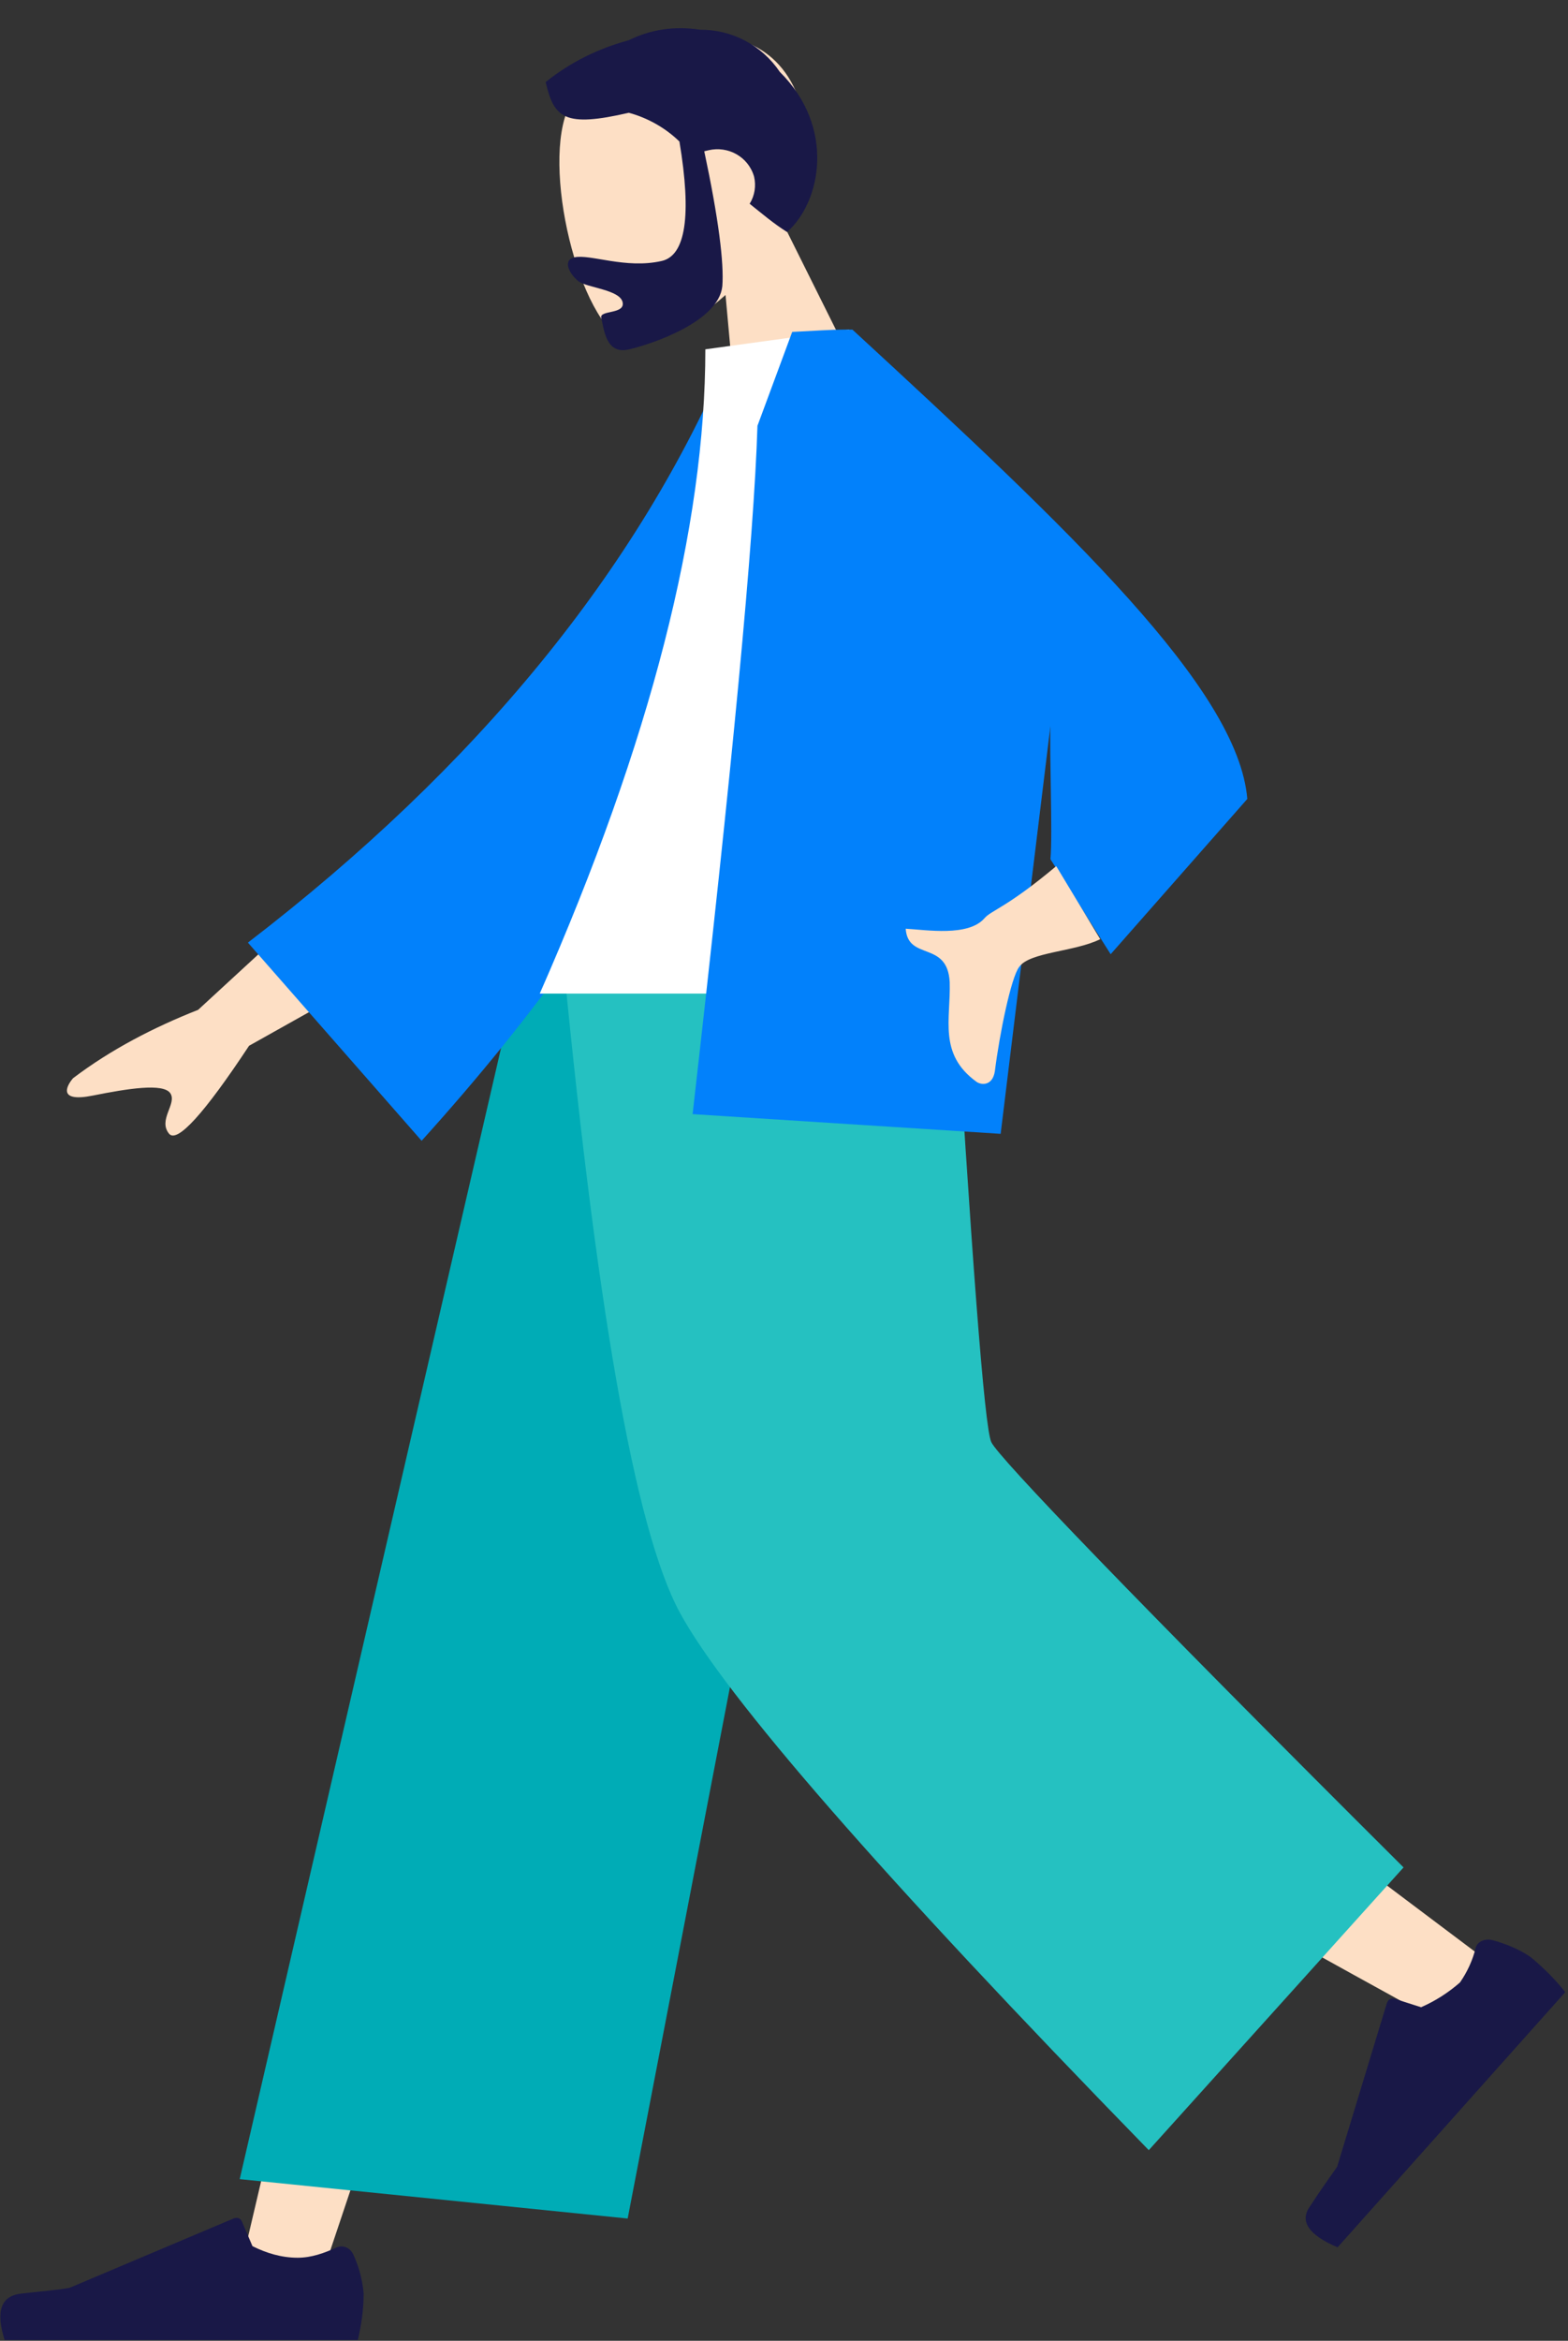
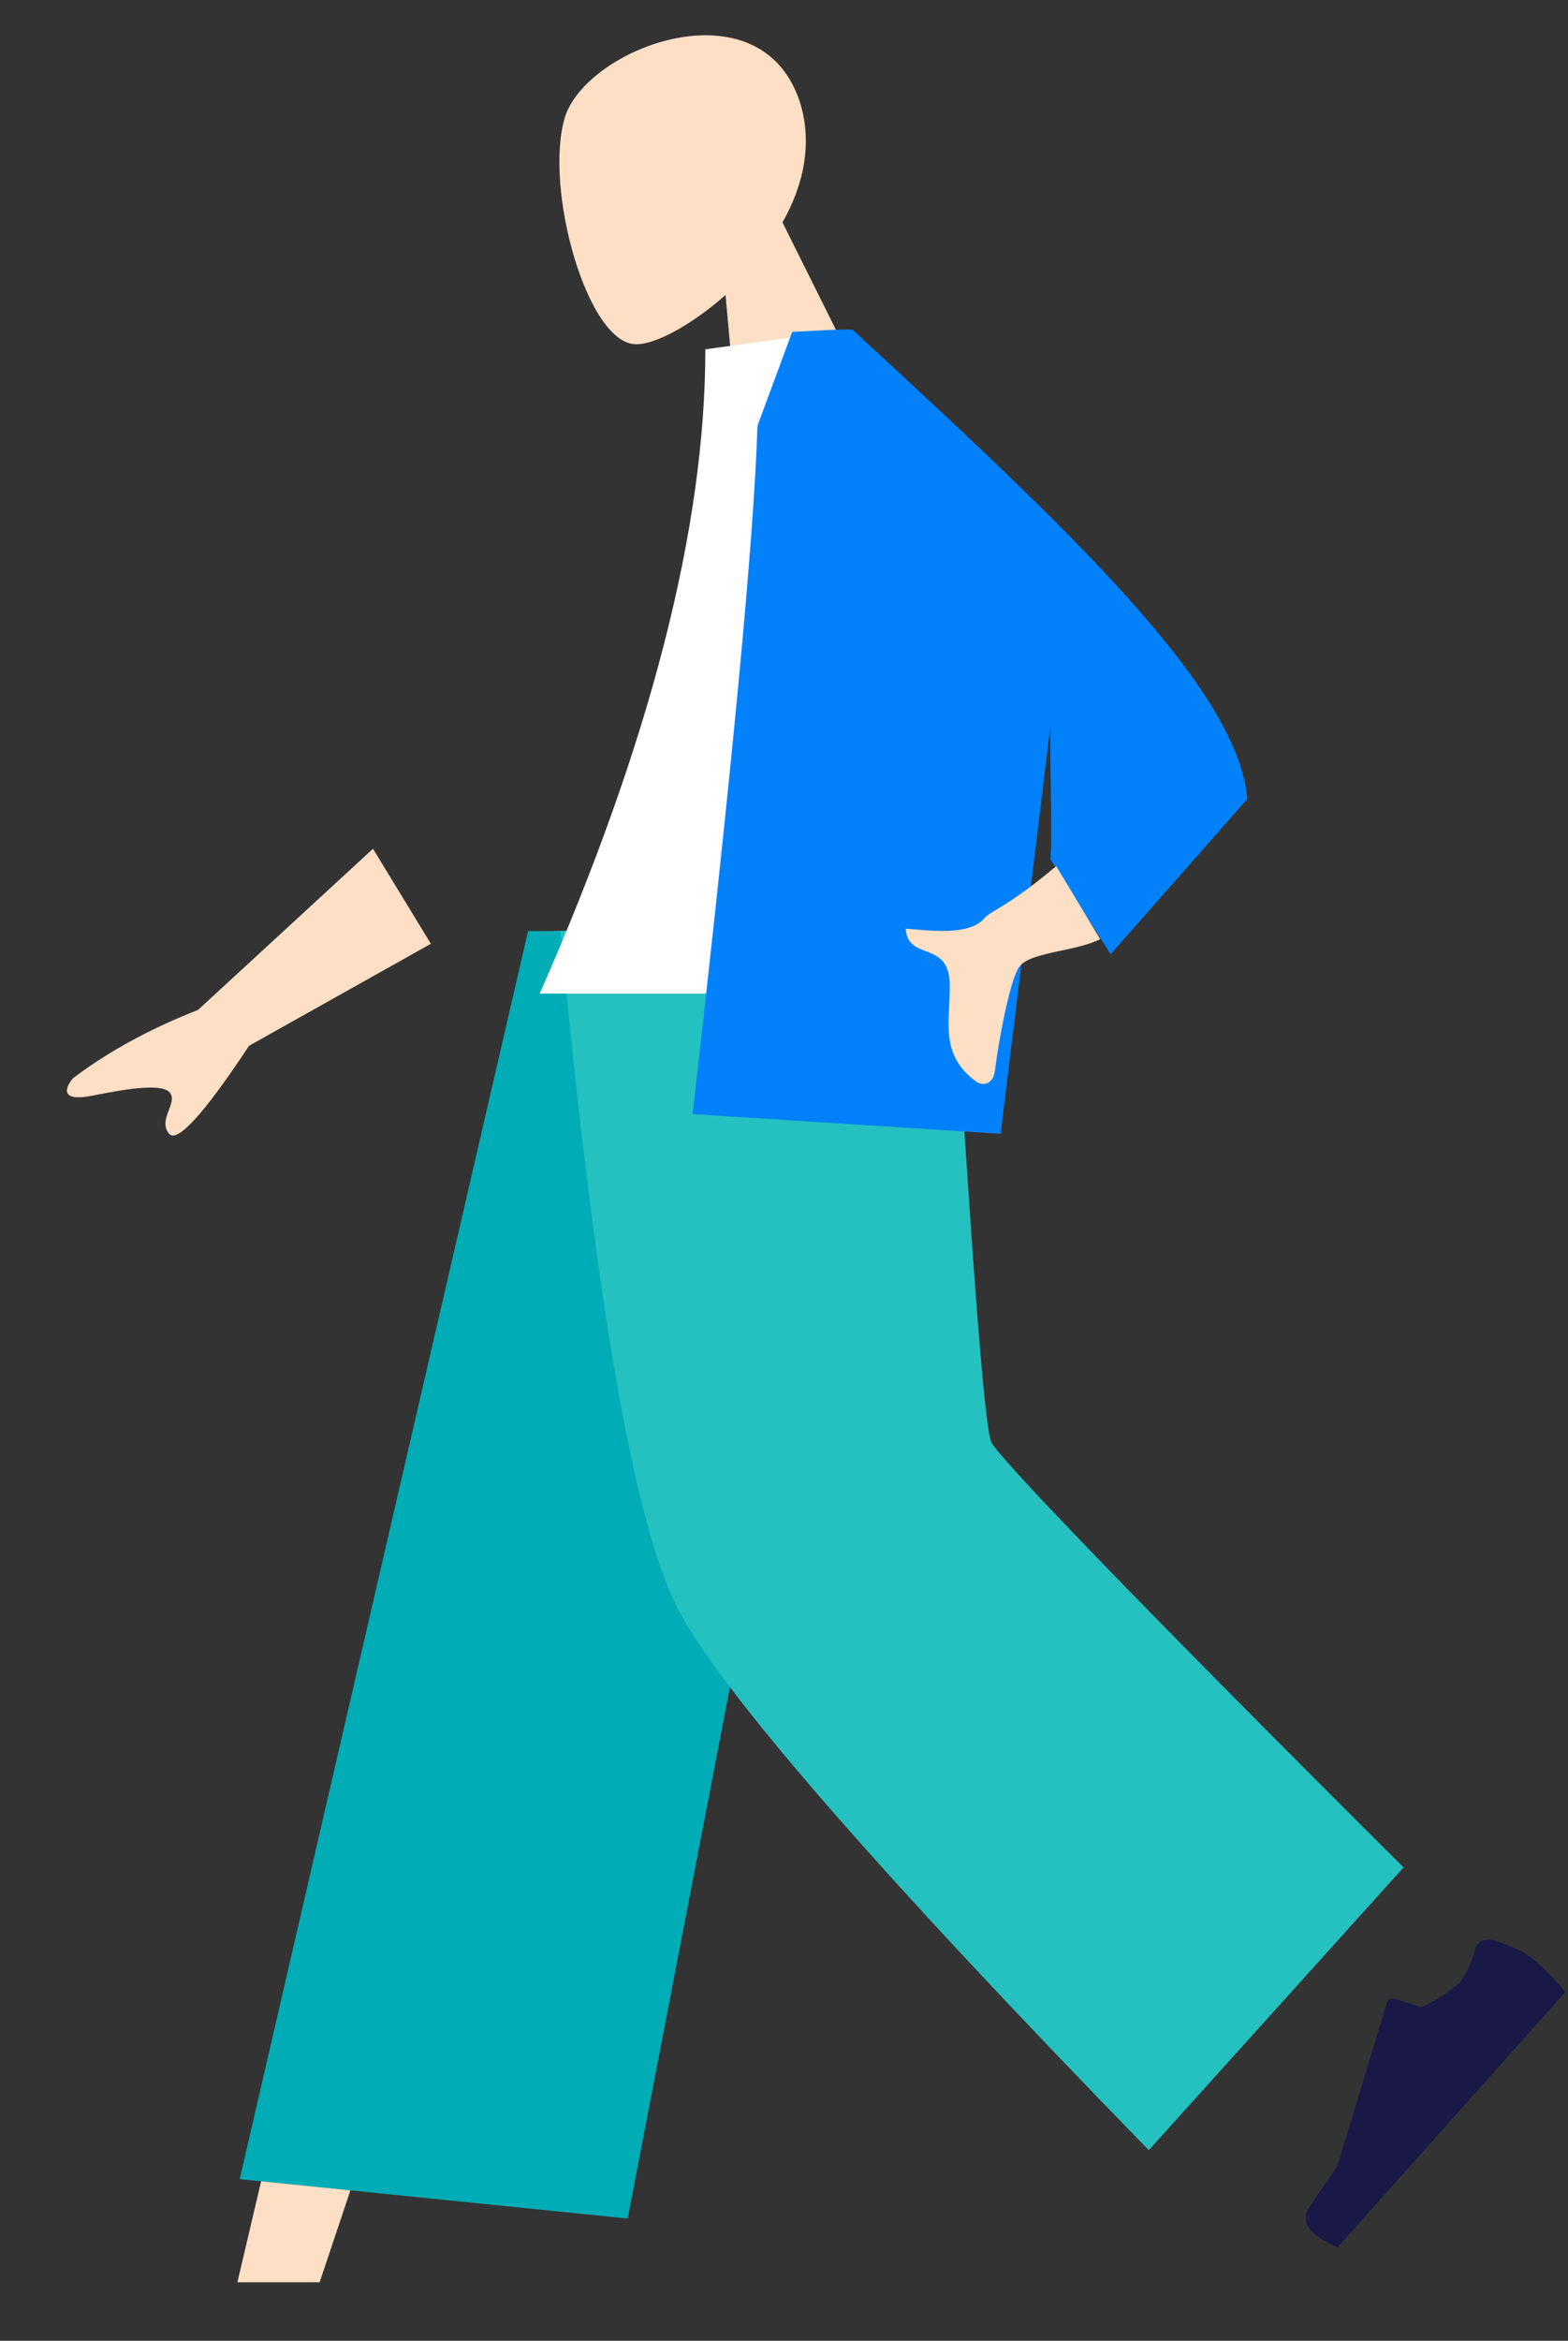
<svg xmlns="http://www.w3.org/2000/svg" version="1.1" id="Component_6_9" x="0px" y="0px" viewBox="0 0 135.4 202" style="enable-background:new 0 0 135.4 202;" xml:space="preserve">
  <rect x="0" y="0" width="135.4" height="202" fill="#333333" stroke="none" />
  <style type="text/css">
	.st0{fill-rule:evenodd;clip-rule:evenodd;fill:#FDDFC5;}
	.st1{fill-rule:evenodd;clip-rule:evenodd;fill:#191847;}
	.st2{fill-rule:evenodd;clip-rule:evenodd;fill:#00ACB6;}
	.st3{fill-rule:evenodd;clip-rule:evenodd;fill:#25C1C1;}
	.st4{fill-rule:evenodd;clip-rule:evenodd;fill:#0281FB;}
	.st5{fill-rule:evenodd;clip-rule:evenodd;fill:#FFFFFF;}
</style>
  <g id="Group_261" transform="translate(0 0)">
    <g id="Group_260" transform="translate(0 0)">
      <g id="Group_90">
        <g id="humaaans_standing-19">
          <g id="humaaan-3">
            <g id="Head_Front_Short-Beard" transform="translate(76.556 37.23) rotate(167)">
              <g id="Head" transform="translate(0 0)">
                <path id="Path_100" class="st0" d="M4.7,19.6c-2.5,2.7-4.1,6.1-3.8,9.8c1,10.9,17,8.7,20.1,3.2s2.5-19.4-1.6-20.4         c-1.6-0.4-5,0.5-8.5,2.4l2-14.6L0,0L4.7,19.6z" />
              </g>
-               <path id="Hair" class="st1" d="M11.8,28.4c0.4-6.5,1.7-9.7,3.8-9.7c3.2,0,5.9,2,7.3,2c1,0,0.8-1.2,0.1-2.1        c-0.6-0.7-3.3-1.5-3.3-2.6s2.1-0.2,2.1-0.9c0-1.1,0.3-3.2-1.7-3.2c-2.1,0-8.1,0.6-9.1,3.5c-0.6,1.9-1,5.8-1.1,11.7        c-0.1,0-0.3,0-0.4,0c-1.7,0-3.2-1.3-3.3-3.1c0-0.8,0.3-1.6,0.9-2.2c-0.8-1-1.6-2.1-2.6-3.1C1,20.6-1.6,26.6,2,32.3        c1,2.6,3.2,4.5,5.9,5.1c2,0.8,4.1,1,6.2,0.5c2.7-0.1,5.3-0.7,7.8-1.9c0-3.2-0.7-4.2-6.4-4.2C14,31,12.7,29.8,11.8,28.4z" />
            </g>
            <g id="Bottom_Standing_Baggy-Pants" transform="translate(0 80.349)">
              <path id="Leg" class="st0" d="M72.1,0L45.5,63.2l-17.9,53.4h-7.1L47.9,0H72.1z" />
-               <path id="Leg-2" class="st0" d="M77.5,0c0.3,22.2,4.4,52.1,5.1,53.5c0.4,0.9,15.6,12.7,45.6,35.2l-4.9,4.9        C88,74.2,69.5,63.3,67.8,60.7C65.4,56.8,57.4,21.2,51,0H77.5z" />
              <g id="Accessories_Shoe_Flat-Sneaker" transform="matrix(-0.643, 0.766, -0.766, -0.643, 135.419, 91.259)">
                <path id="shoe" class="st1" d="M1,7.7C0.5,6.6,0.1,5.4,0,4.2C0,2.8,0.1,1.4,0.4,0l29.5,0.9c0.8,2.6,0.4,4-1.2,4.1         c-1.6,0.2-3,0.3-4.1,0.4L11,11.2c-0.3,0.1-0.6,0-0.7-0.3l0,0L9.4,8.7C8.2,8.1,6.9,7.7,5.6,7.5C4.5,7.6,3.4,7.9,2.4,8.4l0,0         C1.9,8.6,1.3,8.3,1,7.7C1,7.8,1,7.8,1,7.7z" />
              </g>
              <g id="Accessories_Shoe_Flat-Sneaker-2" transform="translate(0 111.082)">
-                 <path id="shoe-2" class="st1" d="M30.5,3.1c0.5,1.1,0.8,2.2,0.9,3.4c0,1.4-0.2,2.7-0.5,4H0.4c-0.8-2.5-0.3-3.8,1.4-4         S4.9,6.2,6,6l14.2-6c0.3-0.1,0.6,0,0.7,0.3l0,0l0.9,2.1c1.2,0.6,2.5,1,3.9,1C26.9,3.4,28,3,29.1,2.5l0,0         C29.6,2.3,30.2,2.5,30.5,3.1C30.5,3.1,30.5,3.1,30.5,3.1z" />
-               </g>
+                 </g>
              <path id="Pant" class="st2" d="M54.2,111.1l-33.5-3.4L45.6,0h30L54.2,111.1z" />
              <path id="Pant-2" class="st3" d="M121.2,80.8l-22,24.4C76.1,81.5,62.6,66,58.7,58.8S51.4,32,48.4,0h33.8        c1.7,28.1,2.8,42.8,3.4,44.1S98,57.7,121.2,80.8z" />
            </g>
          </g>
        </g>
      </g>
      <g id="Symbols" transform="translate(5.708 28.444)">
        <g id="Body_Jacket" transform="translate(0 0)">
          <path id="Skin" class="st0" d="M26.5,44.8L11.4,58.7c-3.8,1.5-7.5,3.4-10.8,5.9c-0.6,0.7-1.3,2.1,1.7,1.5s6.1-1.1,6.7-0.2      s-1.1,2.3-0.1,3.5c0.7,0.8,3-1.7,6.9-7.6L31.5,53L26.5,44.8z" />
-           <path id="Coat-Back" class="st4" d="M61.9,2.7l-4.6-0.7c-7.9,18.7-21.8,35.7-41.6,50.9l15,17.1C50.4,48.2,62.6,25.8,61.9,2.7z" />
          <path id="Shirt" class="st5" d="M82,57.3H40.9C50.5,35.5,55.2,17,55.2,1.7L67.6,0C77.4,14.8,80.1,32.9,82,57.3z" />
          <path id="Coat-Front" class="st4" d="M67.9,0L67.9,0l-0.8,0c-1,0-2.4,0.1-4.4,0.2l-3,8.1c-0.3,9.8-2.2,29.6-5.6,59.4l26.6,1.7      L85,34.2c-0.1,2.1,0.2,9.4,0,11.5l5.2,8.2L102,40.5C101.2,31,86.8,17.4,67.9,0C67.9,0,67.9,0,67.9,0z" />
          <path id="Shade" class="st4" d="M84.9,34.5c-6,12.1-8.2,29.4-11.3,34.2l6.9,0.6C81.9,59.8,83.9,43,84.9,34.5L84.9,34.5z" />
          <path id="Light" class="st4" d="M75,52.3l-13.3-5.8v5.8H75z" />
          <path id="Skin-2" class="st0" d="M89.3,52.6l-3.8-6.3c-4.3,3.6-5.6,3.8-6.2,4.5c-1.4,1.6-5,1-6.8,0.9c0.2,2.8,3.6,1,3.8,4.6      c0.1,3.2-1,6.2,2.3,8.6c0.4,0.3,1.4,0.4,1.6-0.9c0.4-3.2,1.4-8.1,2.1-9C83.2,53.7,87.1,53.7,89.3,52.6z" />
        </g>
      </g>
    </g>
  </g>
</svg>